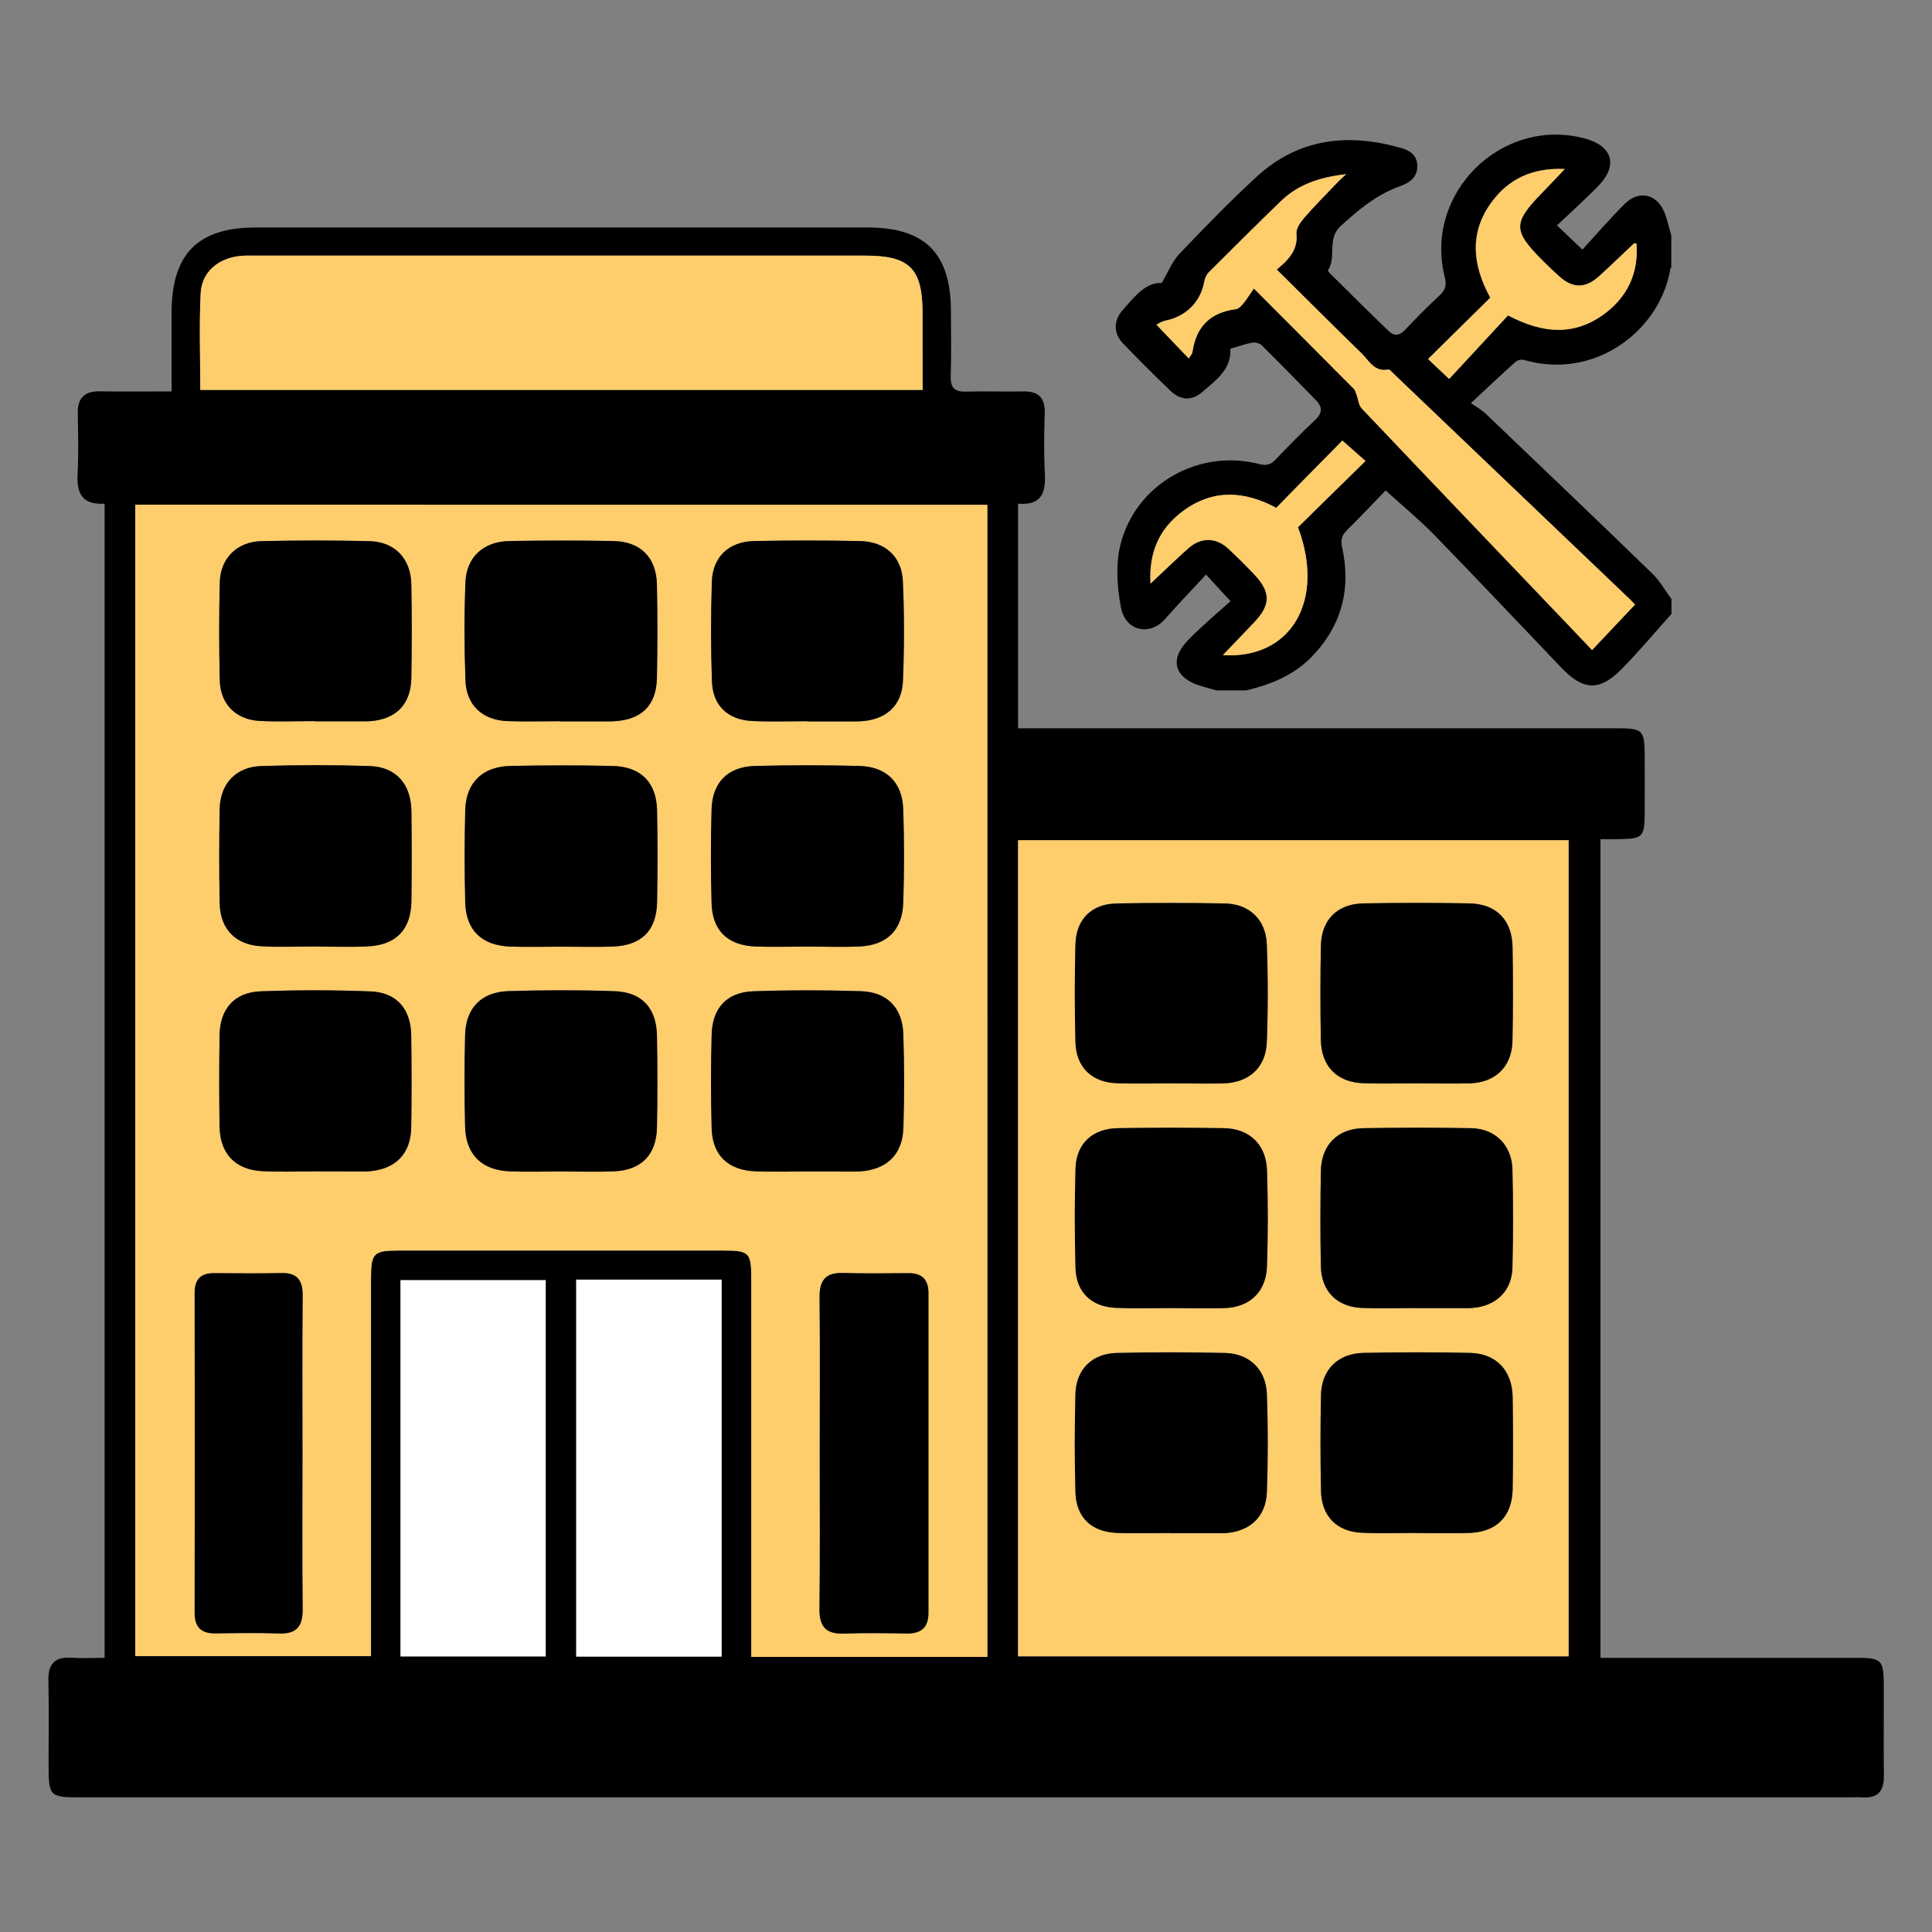
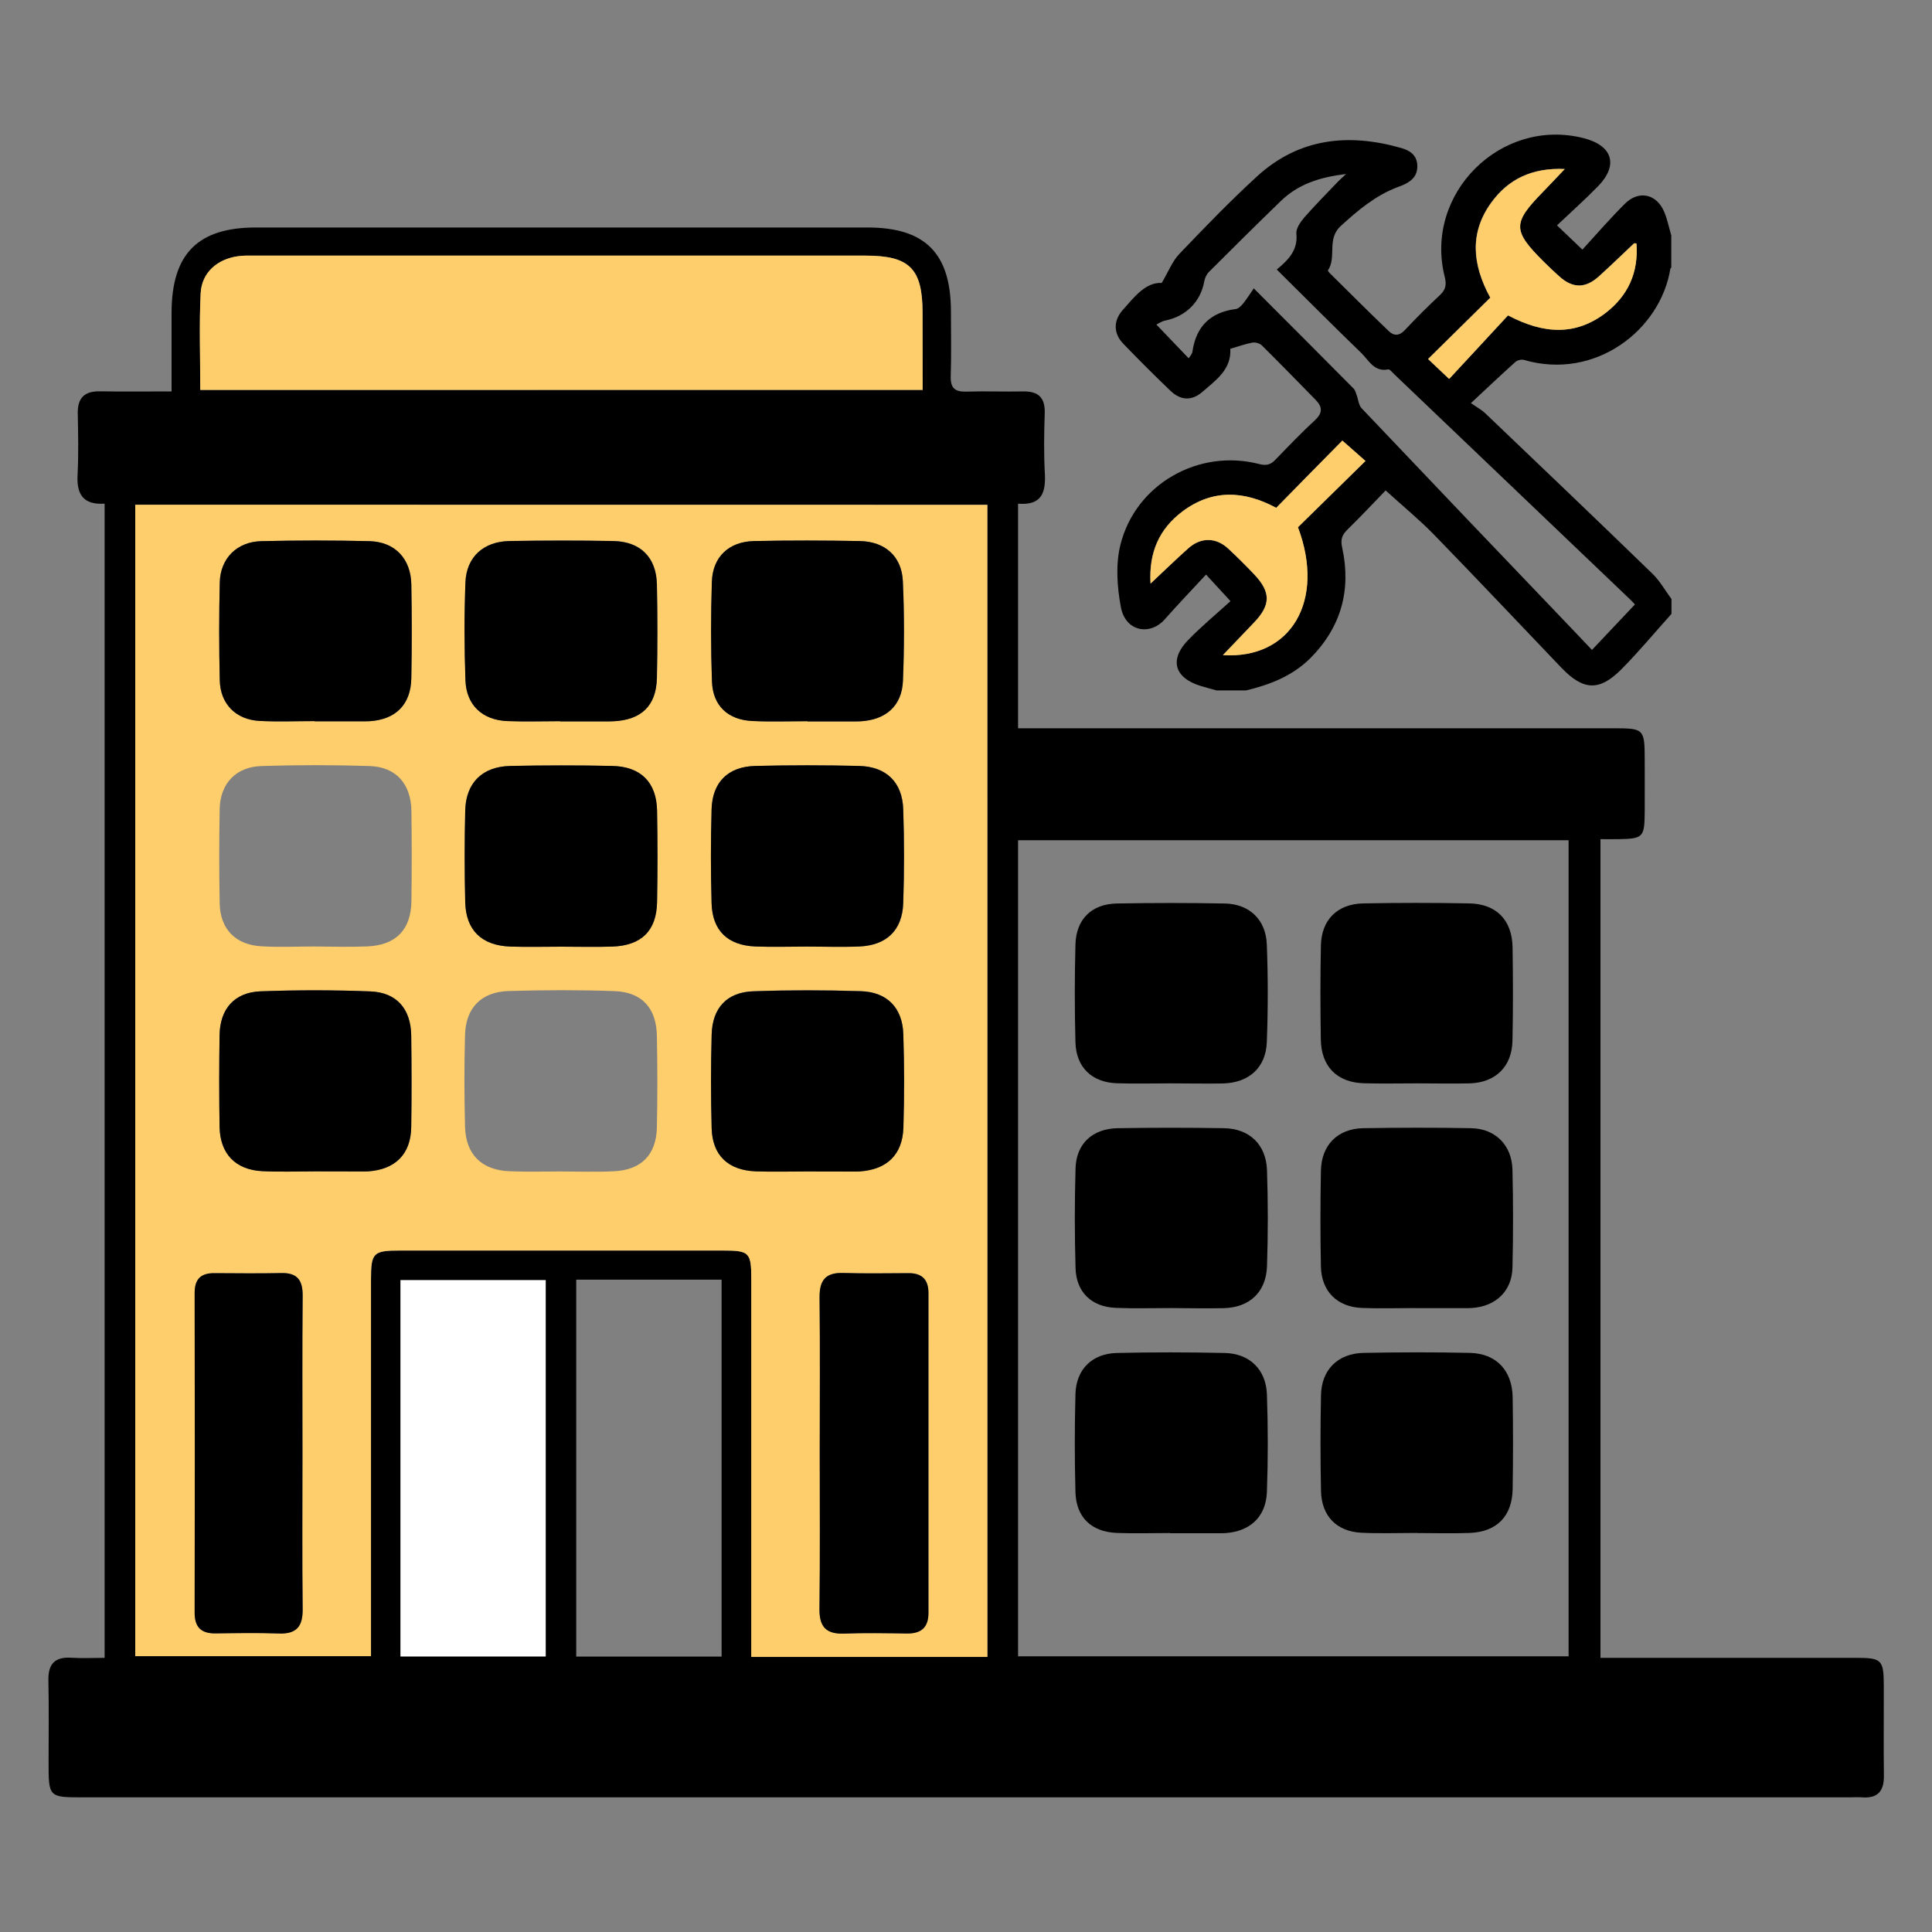
<svg xmlns="http://www.w3.org/2000/svg" version="1.1" id="Layer_1" x="0px" y="0px" viewBox="0 0 200 200" style="enable-background:new 0 0 200 200;" xml:space="preserve">
  <rect x="0" y="0" width="200" height="200" fill="#808080" stroke="none" />
  <style type="text/css">
	.st0{fill:#FECD6C;}
	.st1{fill:#FFFFFF;}
</style>
  <g>
    <path d="M10.83,52.14c-2.26,0.14-2.91-1.01-2.8-3.01c0.11-2.11,0.06-4.22,0.02-6.33c-0.03-1.6,0.69-2.32,2.29-2.29   c2.38,0.04,4.76,0.01,7.42,0.01c0-2.85,0-5.5,0-8.15c0.01-6.08,2.71-8.82,8.71-8.82c21.11,0,42.23,0,63.34,0   c5.96,0,8.61,2.67,8.63,8.64c0,2.25,0.05,4.51-0.02,6.76c-0.04,1.2,0.41,1.62,1.59,1.59c1.97-0.06,3.94,0.02,5.91-0.02   c1.61-0.03,2.29,0.68,2.23,2.3c-0.07,2.04-0.1,4.09,0.01,6.12c0.11,1.97-0.25,3.41-2.77,3.2c0,7.77,0,15.4,0,23.25   c0.91,0,1.74,0,2.56,0c19.71,0,39.41,0,59.12,0c3.11,0,3.18,0.08,3.19,3.2c0,1.83,0.01,3.66,0,5.49c-0.02,2.6-0.17,2.75-2.74,2.79   c-0.56,0.01-1.11,0-1.84,0c0,28.23,0,56.33,0,84.75c0.71,0,1.45,0,2.2,0c8.09,0,16.19,0,24.28,0c2.65,0,2.84,0.2,2.85,2.92   c0.01,3.1-0.03,6.19,0.01,9.29c0.02,1.61-0.66,2.36-2.29,2.23c-0.42-0.03-0.84,0-1.27,0c-60.95,0-121.89,0-182.84,0   c-3.59,0-3.59,0-3.59-3.66c0-2.82,0.04-5.63-0.02-8.44c-0.04-1.71,0.67-2.47,2.39-2.35c1.1,0.07,2.21,0.01,3.43,0.01   C10.83,131.72,10.83,92.06,10.83,52.14z M102.21,52.26c-29.49,0-58.86,0-88.2,0c0,39.84,0,79.5,0,119.19c8.18,0,16.23,0,24.4,0   c0-1,0-1.84,0-2.68c0-12.1,0-24.21,0-36.31c0-2.78,0.22-3,3.02-3c11.12,0,22.24,0,33.36,0c2.81,0,2.99,0.18,2.99,3   c0.01,12.18,0,24.35,0,36.53c0,0.82,0,1.64,0,2.54c8.3,0,16.3,0,24.44,0C102.21,131.71,102.21,91.98,102.21,52.26z M105.39,171.46   c19.1,0,38.06,0,56.99,0c0-28.26,0-56.36,0-84.48c-19.08,0-37.97,0-56.99,0C105.39,115.22,105.39,143.32,105.39,171.46z    M95.51,40.36c0-2.81,0-5.4,0-7.99c-0.01-4.56-1.34-5.9-5.91-5.9c-21.02,0-42.04,0-63.06,0c-0.63,0-1.27-0.03-1.89,0.06   c-2.15,0.29-3.76,1.69-3.87,3.83c-0.17,3.28-0.04,6.57-0.04,10.01C45.66,40.36,70.44,40.36,95.51,40.36z M59.65,132.47   c0,13.11,0,26.01,0,39.02c5.07,0,10.01,0,15.05,0c0-13.07,0-26.01,0-39.02C69.64,132.47,64.74,132.47,59.65,132.47z M41.46,171.47   c5.07,0,10.02,0,15.03,0c0-13.05,0-25.97,0-38.95c-5.07,0-10.02,0-15.03,0C41.46,145.56,41.46,158.47,41.46,171.47z" />
    <path class="st0" d="M102.21,52.26c0,39.72,0,79.45,0,119.26c-8.14,0-16.13,0-24.44,0c0-0.9,0-1.72,0-2.54c0-12.18,0-24.35,0-36.53   c0-2.82-0.18-3-2.99-3c-11.12,0-22.24,0-33.36,0c-2.79,0-3.02,0.22-3.02,3c0,12.1,0,24.21,0,36.31c0,0.84,0,1.68,0,2.68   c-8.17,0-16.22,0-24.4,0c0-39.69,0-79.35,0-119.19C43.35,52.26,72.72,52.26,102.21,52.26z M84.86,150.35   c0,5.41,0.03,10.83-0.02,16.24c-0.02,1.79,0.69,2.57,2.51,2.51c2.18-0.08,4.36-0.04,6.54-0.01c1.48,0.02,2.23-0.62,2.23-2.13   c0-11.04-0.01-22.08,0-33.12c0-1.4-0.68-2.06-2.07-2.05c-2.25,0.01-4.5,0.05-6.75-0.02c-1.84-0.06-2.47,0.77-2.45,2.54   C84.9,139.66,84.86,145,84.86,150.35z M31.31,150.56c0-5.48-0.03-10.96,0.02-16.44c0.01-1.56-0.53-2.37-2.19-2.34   c-2.32,0.05-4.64,0.02-6.96,0.01c-1.38,0-2.03,0.61-2.03,2.05c0.02,11.03,0.02,22.07,0,33.1c0,1.54,0.7,2.16,2.18,2.14   c2.18-0.02,4.36-0.07,6.53,0.01c1.84,0.07,2.49-0.74,2.47-2.52C31.27,161.24,31.31,155.9,31.31,150.56z M83.47,97.99   c1.83,0,3.66,0.06,5.49-0.01c2.83-0.12,4.46-1.67,4.55-4.49c0.11-3.23,0.11-6.47,0-9.71c-0.09-2.8-1.75-4.43-4.56-4.49   c-3.59-0.09-7.18-0.09-10.76,0c-2.83,0.07-4.45,1.69-4.52,4.5c-0.09,3.23-0.09,6.47,0,9.71c0.08,2.85,1.66,4.36,4.53,4.48   C79.95,98.05,81.71,97.99,83.47,97.99z M58.11,98c1.76,0,3.52,0.05,5.28-0.01c3-0.11,4.57-1.63,4.63-4.59   c0.07-3.16,0.06-6.33,0-9.5c-0.06-2.91-1.68-4.54-4.63-4.61c-3.52-0.08-7.04-0.08-10.55,0c-2.91,0.06-4.61,1.74-4.68,4.61   c-0.08,3.16-0.08,6.33,0,9.5c0.08,2.91,1.72,4.49,4.67,4.59C54.59,98.05,56.35,98,58.11,98z M32.56,97.98   C32.56,97.99,32.56,97.99,32.56,97.98c1.83,0.01,3.66,0.07,5.49-0.01c2.95-0.13,4.5-1.74,4.54-4.69c0.04-3.1,0.04-6.19,0-9.29   c-0.03-2.83-1.58-4.6-4.33-4.69c-3.72-0.12-7.46-0.12-11.19,0c-2.66,0.08-4.29,1.83-4.33,4.48c-0.06,3.24-0.06,6.47,0,9.71   c0.05,2.69,1.63,4.32,4.33,4.47C28.89,98.07,30.73,97.98,32.56,97.98z M83.5,121.27c1.69,0,3.37,0,5.06,0c0.14,0,0.28,0,0.42-0.01   c2.8-0.18,4.45-1.72,4.54-4.53c0.1-3.23,0.1-6.47-0.01-9.7c-0.09-2.71-1.68-4.34-4.38-4.43c-3.72-0.12-7.45-0.13-11.17,0.01   c-2.72,0.1-4.22,1.73-4.29,4.49c-0.08,3.23-0.09,6.47,0,9.7c0.08,2.8,1.71,4.34,4.56,4.45C79.98,121.32,81.74,121.27,83.5,121.27z    M58.06,121.27c1.83,0,3.66,0.07,5.48-0.02c2.84-0.13,4.4-1.7,4.46-4.54c0.07-3.16,0.06-6.33,0-9.49   c-0.05-2.86-1.55-4.52-4.38-4.62c-3.65-0.13-7.31-0.12-10.97-0.01c-2.83,0.09-4.43,1.74-4.51,4.54c-0.09,3.16-0.08,6.33,0,9.49   c0.07,2.9,1.72,4.52,4.64,4.63C54.55,121.32,56.31,121.27,58.06,121.27z M32.64,121.26C32.64,121.26,32.64,121.27,32.64,121.26   c1.69,0.01,3.37,0.01,5.06,0.01c0.14,0,0.28,0,0.42-0.01c2.82-0.2,4.41-1.79,4.45-4.58c0.05-3.16,0.05-6.33,0-9.49   c-0.04-2.74-1.5-4.45-4.21-4.56c-3.79-0.15-7.59-0.15-11.38-0.01c-2.71,0.1-4.21,1.82-4.25,4.53c-0.05,3.16-0.05,6.33,0,9.49   c0.04,2.8,1.64,4.46,4.43,4.6C28.98,121.33,30.81,121.26,32.64,121.26z M58,74.66c0,0,0,0.01,0,0.01c1.69,0,3.38,0,5.07,0   c0.14,0,0.28,0,0.42-0.01c2.89-0.13,4.45-1.6,4.52-4.46c0.07-3.23,0.07-6.47,0-9.71c-0.06-2.8-1.71-4.44-4.51-4.49   c-3.59-0.07-7.18-0.07-10.76,0c-2.68,0.05-4.45,1.65-4.55,4.28c-0.13,3.37-0.12,6.76,0,10.13c0.09,2.58,1.75,4.12,4.33,4.23   C54.34,74.72,56.17,74.66,58,74.66z M32.57,74.65c0,0.01,0,0.02,0,0.02c1.76,0,3.52,0,5.28,0c0.14,0,0.28,0,0.42-0.01   c2.71-0.18,4.26-1.73,4.31-4.46c0.06-3.24,0.06-6.47,0-9.71c-0.05-2.65-1.69-4.4-4.33-4.47c-3.73-0.09-7.46-0.09-11.19,0   c-2.54,0.06-4.25,1.78-4.31,4.28c-0.08,3.38-0.08,6.76,0,10.13c0.06,2.46,1.67,4.07,4.12,4.2C28.76,74.73,30.67,74.65,32.57,74.65z    M83.6,74.66c0,0.01,0,0.01,0,0.02c1.69,0,3.38,0,5.07,0c0.14,0,0.28,0,0.42-0.01c2.61-0.15,4.29-1.58,4.39-4.18   c0.14-3.44,0.15-6.9-0.01-10.34c-0.12-2.56-1.85-4.09-4.44-4.14c-3.66-0.07-7.32-0.08-10.97,0c-2.6,0.06-4.27,1.63-4.36,4.2   c-0.12,3.44-0.12,6.9,0.01,10.34c0.09,2.52,1.67,3.98,4.2,4.09C79.8,74.73,81.7,74.66,83.6,74.66z" />
-     <path class="st0" d="M105.39,171.46c0-28.14,0-56.25,0-84.48c19.01,0,37.91,0,56.99,0c0,28.12,0,56.22,0,84.48   C143.46,171.46,124.5,171.46,105.39,171.46z M121.11,112.15c1.83,0,3.66,0.04,5.49-0.01c2.69-0.07,4.44-1.62,4.54-4.27   c0.12-3.37,0.12-6.76,0-10.13c-0.1-2.57-1.81-4.18-4.35-4.23c-3.73-0.07-7.46-0.07-11.19,0c-2.61,0.05-4.21,1.63-4.27,4.24   c-0.09,3.37-0.09,6.76,0,10.13c0.07,2.59,1.7,4.15,4.29,4.24C117.44,112.2,119.28,112.15,121.11,112.15z M121.11,158.7   c0,0,0,0.01,0,0.01c1.76,0,3.52,0,5.28,0c0.14,0,0.28,0,0.42-0.01c2.57-0.17,4.23-1.67,4.33-4.26c0.12-3.37,0.12-6.76,0-10.13   c-0.09-2.55-1.8-4.2-4.35-4.26c-3.73-0.09-7.46-0.09-11.19,0c-2.57,0.06-4.21,1.71-4.28,4.27c-0.09,3.37-0.09,6.76,0,10.13   c0.07,2.61,1.64,4.12,4.29,4.23C117.44,158.76,119.28,158.7,121.11,158.7z M146.49,135.41c0,0,0,0.01,0,0.01c1.83,0,3.66,0,5.49,0   c0.14,0,0.28-0.01,0.42-0.02c2.43-0.17,4.1-1.74,4.16-4.18c0.09-3.38,0.08-6.76,0-10.13c-0.06-2.53-1.76-4.25-4.27-4.3   c-3.73-0.07-7.46-0.07-11.19,0c-2.64,0.04-4.32,1.74-4.37,4.41c-0.06,3.31-0.07,6.62,0,9.92c0.05,2.57,1.68,4.18,4.26,4.28   C142.83,135.47,144.66,135.41,146.49,135.41z M146.65,158.69c0,0,0,0.01,0,0.01c1.83,0,3.66,0.06,5.49-0.01   c2.81-0.11,4.4-1.73,4.45-4.55c0.05-3.17,0.05-6.33,0-9.5c-0.04-2.78-1.7-4.53-4.44-4.59c-3.66-0.08-7.32-0.07-10.98,0   c-2.67,0.05-4.37,1.75-4.42,4.37c-0.07,3.31-0.07,6.62,0,9.92c0.05,2.6,1.62,4.21,4.2,4.33   C142.84,158.77,144.75,158.69,146.65,158.69z M146.68,112.15c1.83,0,3.66,0.05,5.49-0.01c2.66-0.09,4.35-1.74,4.4-4.39   c0.07-3.24,0.06-6.47,0.01-9.71c-0.05-2.8-1.69-4.48-4.47-4.53c-3.66-0.06-7.32-0.06-10.98,0c-2.69,0.05-4.34,1.7-4.39,4.37   c-0.06,3.24-0.06,6.47-0.01,9.71c0.04,2.8,1.68,4.45,4.46,4.54C143.02,112.19,144.85,112.15,146.68,112.15z M121.21,135.41   C121.21,135.41,121.21,135.42,121.21,135.41c1.83,0.01,3.66,0.06,5.49,0c2.67-0.08,4.37-1.67,4.45-4.35c0.11-3.3,0.11-6.62,0-9.92   c-0.09-2.68-1.82-4.31-4.46-4.36c-3.66-0.06-7.32-0.06-10.98,0c-2.61,0.04-4.3,1.6-4.38,4.15c-0.1,3.44-0.1,6.9,0,10.34   c0.07,2.5,1.66,4.01,4.17,4.11C117.4,135.47,119.31,135.41,121.21,135.41z" />
    <path class="st0" d="M95.51,40.36c-25.07,0-49.85,0-74.78,0c0-3.43-0.12-6.73,0.04-10.01c0.11-2.14,1.72-3.53,3.87-3.83   c0.62-0.09,1.26-0.06,1.89-0.06c21.02,0,42.04,0,63.06,0c4.56,0,5.9,1.33,5.91,5.9C95.51,34.96,95.51,37.56,95.51,40.36z" />
-     <path class="st1" d="M59.65,132.47c5.09,0,9.99,0,15.05,0c0,13.02,0,25.96,0,39.02c-5.04,0-9.99,0-15.05,0   C59.65,158.48,59.65,145.58,59.65,132.47z" />
    <path class="st1" d="M41.46,171.47c0-13,0-25.91,0-38.95c5.01,0,9.96,0,15.03,0c0,12.98,0,25.9,0,38.95   C51.47,171.47,46.52,171.47,41.46,171.47z" />
    <path d="M84.86,150.35c0-5.34,0.04-10.69-0.02-16.03c-0.02-1.78,0.62-2.6,2.45-2.54c2.25,0.07,4.5,0.03,6.75,0.02   c1.39-0.01,2.07,0.65,2.07,2.05c0,11.04,0,22.08,0,33.12c0,1.51-0.75,2.15-2.23,2.13c-2.18-0.03-4.36-0.07-6.54,0.01   c-1.82,0.06-2.52-0.71-2.51-2.51C84.9,161.18,84.86,155.76,84.86,150.35z" />
    <path d="M31.31,150.56c0,5.34-0.04,10.68,0.02,16.02c0.02,1.78-0.62,2.59-2.47,2.52c-2.18-0.08-4.36-0.04-6.53-0.01   c-1.47,0.02-2.18-0.6-2.18-2.14c0.02-11.03,0.02-22.07,0-33.1c0-1.44,0.64-2.06,2.03-2.05c2.32,0.01,4.64,0.04,6.96-0.01   c1.66-0.04,2.2,0.77,2.19,2.34C31.28,139.6,31.31,145.08,31.31,150.56z" />
    <path d="M83.47,97.99c-1.76,0-3.52,0.06-5.28-0.01c-2.86-0.12-4.45-1.64-4.53-4.48c-0.09-3.23-0.09-6.47,0-9.71   c0.08-2.82,1.7-4.43,4.52-4.5c3.59-0.09,7.18-0.09,10.76,0c2.81,0.07,4.47,1.69,4.56,4.49c0.11,3.23,0.11,6.47,0,9.71   c-0.1,2.82-1.73,4.37-4.55,4.49C87.13,98.06,85.3,97.99,83.47,97.99z" />
    <path d="M58.11,98c-1.76,0-3.52,0.05-5.28-0.01c-2.96-0.11-4.6-1.68-4.67-4.59c-0.08-3.16-0.08-6.33,0-9.5   c0.07-2.87,1.77-4.55,4.68-4.61c3.52-0.07,7.04-0.08,10.55,0c2.95,0.06,4.57,1.7,4.63,4.61c0.06,3.17,0.06,6.33,0,9.5   c-0.06,2.96-1.63,4.49-4.63,4.59C61.63,98.05,59.87,98,58.11,98z" />
-     <path d="M32.56,97.98c-1.83,0-3.66,0.08-5.49-0.02c-2.7-0.15-4.28-1.78-4.33-4.47c-0.06-3.24-0.06-6.47,0-9.71   c0.05-2.65,1.67-4.4,4.33-4.48c3.73-0.12,7.46-0.12,11.19,0c2.75,0.09,4.29,1.87,4.33,4.69c0.04,3.1,0.04,6.19,0,9.29   c-0.04,2.95-1.59,4.56-4.54,4.69C36.22,98.06,34.39,97.99,32.56,97.98C32.56,97.99,32.56,97.99,32.56,97.98z" />
    <path d="M83.5,121.27c-1.76,0-3.52,0.05-5.27-0.01c-2.85-0.11-4.48-1.65-4.56-4.45c-0.09-3.23-0.09-6.47,0-9.7   c0.07-2.76,1.57-4.39,4.29-4.49c3.72-0.13,7.45-0.13,11.17-0.01c2.71,0.09,4.29,1.72,4.38,4.43c0.11,3.23,0.11,6.47,0.01,9.7   c-0.09,2.81-1.73,4.35-4.54,4.53c-0.14,0.01-0.28,0.01-0.42,0.01C86.87,121.27,85.18,121.27,83.5,121.27z" />
-     <path d="M58.06,121.27c-1.76,0-3.52,0.06-5.27-0.01c-2.91-0.11-4.57-1.73-4.64-4.63c-0.08-3.16-0.08-6.33,0-9.49   c0.08-2.8,1.68-4.45,4.51-4.54c3.65-0.11,7.31-0.12,10.97,0.01c2.83,0.1,4.33,1.75,4.38,4.62c0.06,3.16,0.06,6.33,0,9.49   c-0.06,2.84-1.63,4.42-4.46,4.54C61.72,121.33,59.89,121.27,58.06,121.27z" />
    <path d="M32.64,121.26c-1.83,0-3.66,0.07-5.48-0.02c-2.79-0.14-4.38-1.8-4.43-4.6c-0.05-3.16-0.05-6.33,0-9.49   c0.04-2.71,1.54-4.43,4.25-4.53c3.79-0.14,7.59-0.14,11.38,0.01c2.71,0.11,4.17,1.82,4.21,4.56c0.04,3.16,0.05,6.33,0,9.49   c-0.04,2.79-1.64,4.38-4.45,4.58c-0.14,0.01-0.28,0.01-0.42,0.01C36.02,121.27,34.33,121.27,32.64,121.26   C32.64,121.27,32.64,121.26,32.64,121.26z" />
    <path d="M58,74.66c-1.83,0-3.66,0.06-5.49-0.01c-2.58-0.11-4.24-1.65-4.33-4.23c-0.12-3.37-0.13-6.76,0-10.13   c0.1-2.63,1.87-4.23,4.55-4.28c3.59-0.06,7.18-0.07,10.76,0c2.8,0.05,4.45,1.69,4.51,4.49c0.07,3.23,0.07,6.47,0,9.71   c-0.07,2.86-1.62,4.33-4.52,4.46c-0.14,0.01-0.28,0.01-0.42,0.01c-1.69,0-3.38,0-5.07,0C58,74.67,58,74.67,58,74.66z" />
    <path d="M32.57,74.65c-1.9,0-3.8,0.08-5.7-0.02c-2.45-0.13-4.06-1.74-4.12-4.2c-0.08-3.38-0.08-6.76,0-10.13   c0.06-2.5,1.77-4.22,4.31-4.28c3.73-0.09,7.46-0.09,11.19,0c2.64,0.07,4.28,1.82,4.33,4.47c0.06,3.24,0.06,6.47,0,9.71   c-0.05,2.73-1.6,4.28-4.31,4.46c-0.14,0.01-0.28,0.01-0.42,0.01c-1.76,0-3.52,0-5.28,0C32.57,74.67,32.57,74.66,32.57,74.65z" />
    <path d="M83.6,74.66c-1.9,0-3.8,0.07-5.7-0.02c-2.54-0.11-4.11-1.57-4.2-4.09c-0.12-3.44-0.12-6.9-0.01-10.34   c0.09-2.57,1.76-4.14,4.36-4.2c3.66-0.08,7.32-0.07,10.97,0c2.59,0.05,4.32,1.58,4.44,4.14c0.16,3.44,0.15,6.9,0.01,10.34   c-0.11,2.59-1.78,4.03-4.39,4.18c-0.14,0.01-0.28,0.01-0.42,0.01c-1.69,0-3.38,0-5.07,0C83.6,74.67,83.6,74.66,83.6,74.66z" />
    <path d="M121.11,112.15c-1.83,0-3.66,0.05-5.49-0.01c-2.59-0.09-4.22-1.65-4.29-4.24c-0.09-3.37-0.09-6.76,0-10.13   c0.07-2.61,1.67-4.19,4.27-4.24c3.73-0.07,7.46-0.07,11.19,0c2.54,0.05,4.25,1.66,4.35,4.23c0.13,3.37,0.13,6.76,0,10.13   c-0.1,2.64-1.86,4.2-4.54,4.27C124.77,112.19,122.93,112.15,121.11,112.15z" />
    <path d="M121.11,158.7c-1.83,0-3.66,0.06-5.49-0.01c-2.65-0.11-4.22-1.62-4.29-4.23c-0.09-3.37-0.09-6.76,0-10.13   c0.06-2.56,1.71-4.21,4.28-4.27c3.73-0.09,7.46-0.08,11.19,0c2.54,0.06,4.25,1.7,4.35,4.26c0.12,3.37,0.12,6.76,0,10.13   c-0.1,2.59-1.76,4.09-4.33,4.26c-0.14,0.01-0.28,0.01-0.42,0.01c-1.76,0-3.52,0-5.28,0C121.11,158.71,121.11,158.7,121.11,158.7z" />
    <path d="M146.49,135.41c-1.83,0-3.66,0.06-5.49-0.01c-2.57-0.1-4.2-1.71-4.26-4.28c-0.07-3.31-0.06-6.62,0-9.92   c0.05-2.66,1.73-4.36,4.37-4.41c3.73-0.06,7.46-0.07,11.19,0c2.51,0.05,4.21,1.77,4.27,4.3c0.08,3.38,0.08,6.76,0,10.13   c-0.06,2.44-1.72,4-4.16,4.18c-0.14,0.01-0.28,0.02-0.42,0.02c-1.83,0-3.66,0-5.49,0C146.49,135.42,146.49,135.41,146.49,135.41z" />
    <path d="M146.65,158.69c-1.9,0-3.8,0.07-5.7-0.02c-2.58-0.12-4.15-1.73-4.2-4.33c-0.07-3.31-0.07-6.62,0-9.92   c0.05-2.63,1.75-4.32,4.42-4.37c3.66-0.07,7.32-0.08,10.98,0c2.74,0.06,4.39,1.81,4.44,4.59c0.05,3.17,0.05,6.33,0,9.5   c-0.05,2.82-1.64,4.44-4.45,4.55c-1.83,0.07-3.66,0.01-5.49,0.01C146.65,158.7,146.65,158.7,146.65,158.69z" />
    <path d="M146.68,112.15c-1.83,0-3.66,0.04-5.49-0.01c-2.78-0.08-4.42-1.73-4.46-4.54c-0.05-3.24-0.06-6.47,0.01-9.71   c0.05-2.67,1.7-4.32,4.39-4.37c3.66-0.07,7.32-0.07,10.98,0c2.78,0.05,4.42,1.72,4.47,4.53c0.05,3.24,0.06,6.48-0.01,9.71   c-0.06,2.65-1.75,4.3-4.4,4.39C150.34,112.19,148.51,112.15,146.68,112.15z" />
    <path d="M121.21,135.41c-1.9,0-3.8,0.06-5.7-0.02c-2.51-0.1-4.1-1.62-4.17-4.11c-0.1-3.44-0.1-6.9,0-10.34   c0.08-2.56,1.76-4.11,4.38-4.15c3.66-0.06,7.32-0.06,10.98,0c2.63,0.04,4.37,1.68,4.46,4.36c0.11,3.3,0.11,6.62,0,9.92   c-0.09,2.68-1.79,4.27-4.45,4.35C124.87,135.46,123.04,135.42,121.21,135.41C121.21,135.42,121.21,135.41,121.21,135.41z" />
    <g>
      <path d="M129,71.47c-1.02,0-2.05,0-3.07,0c-0.52-0.15-1.05-0.28-1.57-0.44c-2.79-0.83-3.36-2.74-1.34-4.8    c1.4-1.43,2.94-2.71,4.36-4c-0.95-1.03-1.61-1.75-2.53-2.75c-1.48,1.59-2.92,3.1-4.3,4.66c-1.45,1.64-4.03,1.31-4.52-1.3    c-0.39-2.08-0.55-4.4-0.05-6.42c1.55-6.3,8.11-10.01,14.38-8.38c0.74,0.19,1.18,0.06,1.67-0.45c1.33-1.38,2.66-2.77,4.07-4.07    c0.83-0.76,0.82-1.39,0.09-2.13c-1.85-1.89-3.69-3.78-5.57-5.64c-0.22-0.21-0.67-0.34-0.98-0.28c-0.74,0.13-1.45,0.4-2.28,0.64    c0.13,2.12-1.48,3.24-2.88,4.45c-1.11,0.96-2.25,0.91-3.32-0.11c-1.66-1.59-3.29-3.22-4.89-4.88c-1.01-1.05-1.02-2.36-0.07-3.45    c1.23-1.39,2.4-2.92,4.06-2.83c0.72-1.22,1.11-2.26,1.82-3c2.62-2.74,5.26-5.48,8.06-8.04c4.33-3.96,9.45-4.49,14.91-2.93    c0.92,0.26,1.64,0.75,1.67,1.83c0.03,1.12-0.68,1.68-1.61,2.06c-0.16,0.06-0.32,0.12-0.48,0.18c-2.27,0.87-4.07,2.39-5.85,4.02    c-1.46,1.34-0.39,3.21-1.31,4.58c-0.03,0.04,0.11,0.21,0.2,0.3c2.03,2.01,4.05,4.03,6.11,6c0.52,0.5,1.08,0.49,1.65-0.12    c1.16-1.24,2.37-2.45,3.62-3.61c0.61-0.57,0.71-1.07,0.51-1.89c-2.18-8.6,5.79-16.55,14.37-14.37c3.01,0.76,3.64,2.79,1.49,4.99    c-1.36,1.39-2.82,2.69-4.24,4.04c0.92,0.88,1.62,1.54,2.63,2.51c1.44-1.57,2.86-3.22,4.4-4.75c1.44-1.44,3.3-1.02,4.08,0.87    c0.32,0.77,0.48,1.61,0.72,2.41c0,1.11,0,2.22,0,3.33c-0.03,0.03-0.08,0.06-0.09,0.09c-1.01,6.36-7.77,11.62-15.16,9.47    c-0.26-0.08-0.7,0.03-0.9,0.22c-1.45,1.3-2.87,2.65-4.59,4.25c0.69,0.48,1.11,0.7,1.45,1.02c5.79,5.53,11.59,11.06,17.34,16.64    c0.77,0.75,1.32,1.74,1.97,2.62c0,0.51,0,1.02,0,1.54c-1.73,1.92-3.38,3.92-5.2,5.75c-2.27,2.28-3.93,2.18-6.18-0.16    c-4.39-4.59-8.75-9.22-13.18-13.77c-1.54-1.58-3.26-2.99-5.03-4.6c-1.15,1.19-2.52,2.65-3.94,4.04c-0.57,0.56-0.75,1.02-0.56,1.87    c0.96,4.4-0.1,8.25-3.32,11.48C133.76,69.99,131.46,70.88,129,71.47z M132.17,27.9c1.26-1.04,2.2-2.04,2.03-3.72    c-0.05-0.53,0.43-1.21,0.83-1.68c1.12-1.28,2.32-2.48,3.49-3.71c0.2-0.21,0.43-0.4,0.82-0.77c-2.72,0.31-4.95,1.05-6.74,2.78    c-2.51,2.43-4.99,4.89-7.46,7.36c-0.25,0.25-0.42,0.64-0.48,0.99c-0.38,2.09-1.89,3.6-4.02,4.03c-0.4,0.08-0.76,0.34-0.93,0.42    c1.15,1.2,2.23,2.33,3.34,3.49c0.12-0.19,0.36-0.43,0.39-0.69c0.38-2.62,1.86-4.07,4.49-4.41c0.29-0.04,0.58-0.35,0.79-0.61    c0.37-0.46,0.68-0.97,1.07-1.53c3.68,3.68,7.02,7.03,10.34,10.38c0.16,0.16,0.22,0.42,0.3,0.64c0.18,0.47,0.21,1.06,0.52,1.39    c7.25,7.64,14.52,15.25,21.8,22.86c0.67,0.7,1.33,1.4,2.05,2.16c1.56-1.65,2.99-3.16,4.45-4.71c-0.1-0.11-0.27-0.29-0.45-0.47    c-8.17-7.8-16.34-15.6-24.51-23.4c-0.18-0.17-0.42-0.49-0.58-0.46c-1.45,0.29-2-0.92-2.77-1.68    C138.02,33.74,135.14,30.84,132.17,27.9z M138.96,45.61c-2.29,2.32-4.56,4.63-6.86,6.96c-3.3-1.78-6.59-1.96-9.7,0.37    c-2.4,1.8-3.5,4.26-3.31,7.47c1.39-1.3,2.63-2.51,3.92-3.66c1.3-1.15,2.85-1.13,4.11,0.03c0.94,0.87,1.85,1.77,2.72,2.7    c1.73,1.83,1.7,3.15-0.04,4.97c-1.04,1.08-2.07,2.17-3.22,3.37c7.07,0.44,10.63-5.66,7.77-13.24c2.23-2.19,4.54-4.46,6.99-6.86    C140.59,47.04,139.85,46.39,138.96,45.61z M156.11,32.65c3.73,1.97,7.02,2.11,10.1-0.27c2.32-1.79,3.42-4.2,3.18-7.19    c-0.18,0-0.23-0.02-0.25,0c-1.21,1.14-2.4,2.29-3.63,3.41c-1.4,1.26-2.69,1.26-4.08,0.03c-0.57-0.51-1.13-1.04-1.67-1.58    c-3.2-3.19-3.2-3.97-0.06-7.18c0.71-0.73,1.41-1.47,2.27-2.38c-3.38-0.15-5.84,1.04-7.6,3.47c-2.24,3.09-2.01,6.36-0.11,9.85    c-2.13,2.1-4.26,4.21-6.44,6.35c0.67,0.63,1.34,1.26,2.18,2.06C152.11,36.97,154.13,34.79,156.11,32.65z" />
-       <path class="st0" d="M132.17,27.9c2.97,2.94,5.85,5.83,8.78,8.68c0.77,0.75,1.32,1.96,2.77,1.68c0.16-0.03,0.4,0.29,0.58,0.46    c8.17,7.8,16.34,15.6,24.51,23.4c0.18,0.17,0.34,0.36,0.45,0.47c-1.46,1.55-2.89,3.06-4.45,4.71c-0.72-0.76-1.39-1.46-2.05-2.16    c-7.27-7.62-14.55-15.22-21.8-22.86c-0.31-0.33-0.35-0.92-0.52-1.39c-0.08-0.22-0.14-0.48-0.3-0.64    c-3.33-3.36-6.67-6.7-10.34-10.38c-0.39,0.56-0.7,1.07-1.07,1.53c-0.21,0.25-0.5,0.57-0.79,0.61c-2.63,0.34-4.11,1.79-4.49,4.41    c-0.04,0.26-0.28,0.5-0.39,0.69c-1.11-1.16-2.19-2.29-3.34-3.49c0.16-0.08,0.53-0.34,0.93-0.42c2.13-0.42,3.64-1.94,4.02-4.03    c0.06-0.35,0.23-0.74,0.48-0.99c2.47-2.47,4.95-4.93,7.46-7.36c1.79-1.73,4.02-2.47,6.74-2.78c-0.4,0.37-0.62,0.56-0.82,0.77    c-1.17,1.23-2.38,2.43-3.49,3.71c-0.41,0.47-0.89,1.15-0.83,1.68C134.37,25.87,133.43,26.86,132.17,27.9z" />
      <path class="st0" d="M138.96,45.61c0.9,0.79,1.63,1.43,2.4,2.11c-2.45,2.4-4.75,4.67-6.99,6.86c2.85,7.58-0.7,13.68-7.77,13.24    c1.15-1.2,2.18-2.29,3.22-3.37c1.74-1.81,1.76-3.14,0.04-4.97c-0.88-0.93-1.79-1.83-2.72-2.7c-1.26-1.16-2.81-1.18-4.11-0.03    c-1.29,1.15-2.53,2.36-3.92,3.66c-0.19-3.22,0.9-5.67,3.31-7.47c3.11-2.33,6.39-2.15,9.7-0.37    C134.4,50.23,136.67,47.93,138.96,45.61z" />
      <path class="st0" d="M156.11,32.65c-1.98,2.14-4,4.32-6.09,6.58c-0.84-0.8-1.52-1.43-2.18-2.06c2.17-2.14,4.31-4.25,6.44-6.35    c-1.9-3.49-2.14-6.76,0.11-9.85c1.76-2.42,4.22-3.62,7.6-3.47c-0.87,0.91-1.56,1.65-2.27,2.38c-3.14,3.21-3.14,3.99,0.06,7.18    c0.54,0.54,1.1,1.07,1.67,1.58c1.39,1.23,2.68,1.23,4.08-0.03c1.23-1.11,2.42-2.27,3.63-3.41c0.02-0.02,0.08,0,0.25,0    c0.23,2.99-0.86,5.4-3.18,7.19C163.13,34.75,159.84,34.62,156.11,32.65z" />
    </g>
  </g>
</svg>